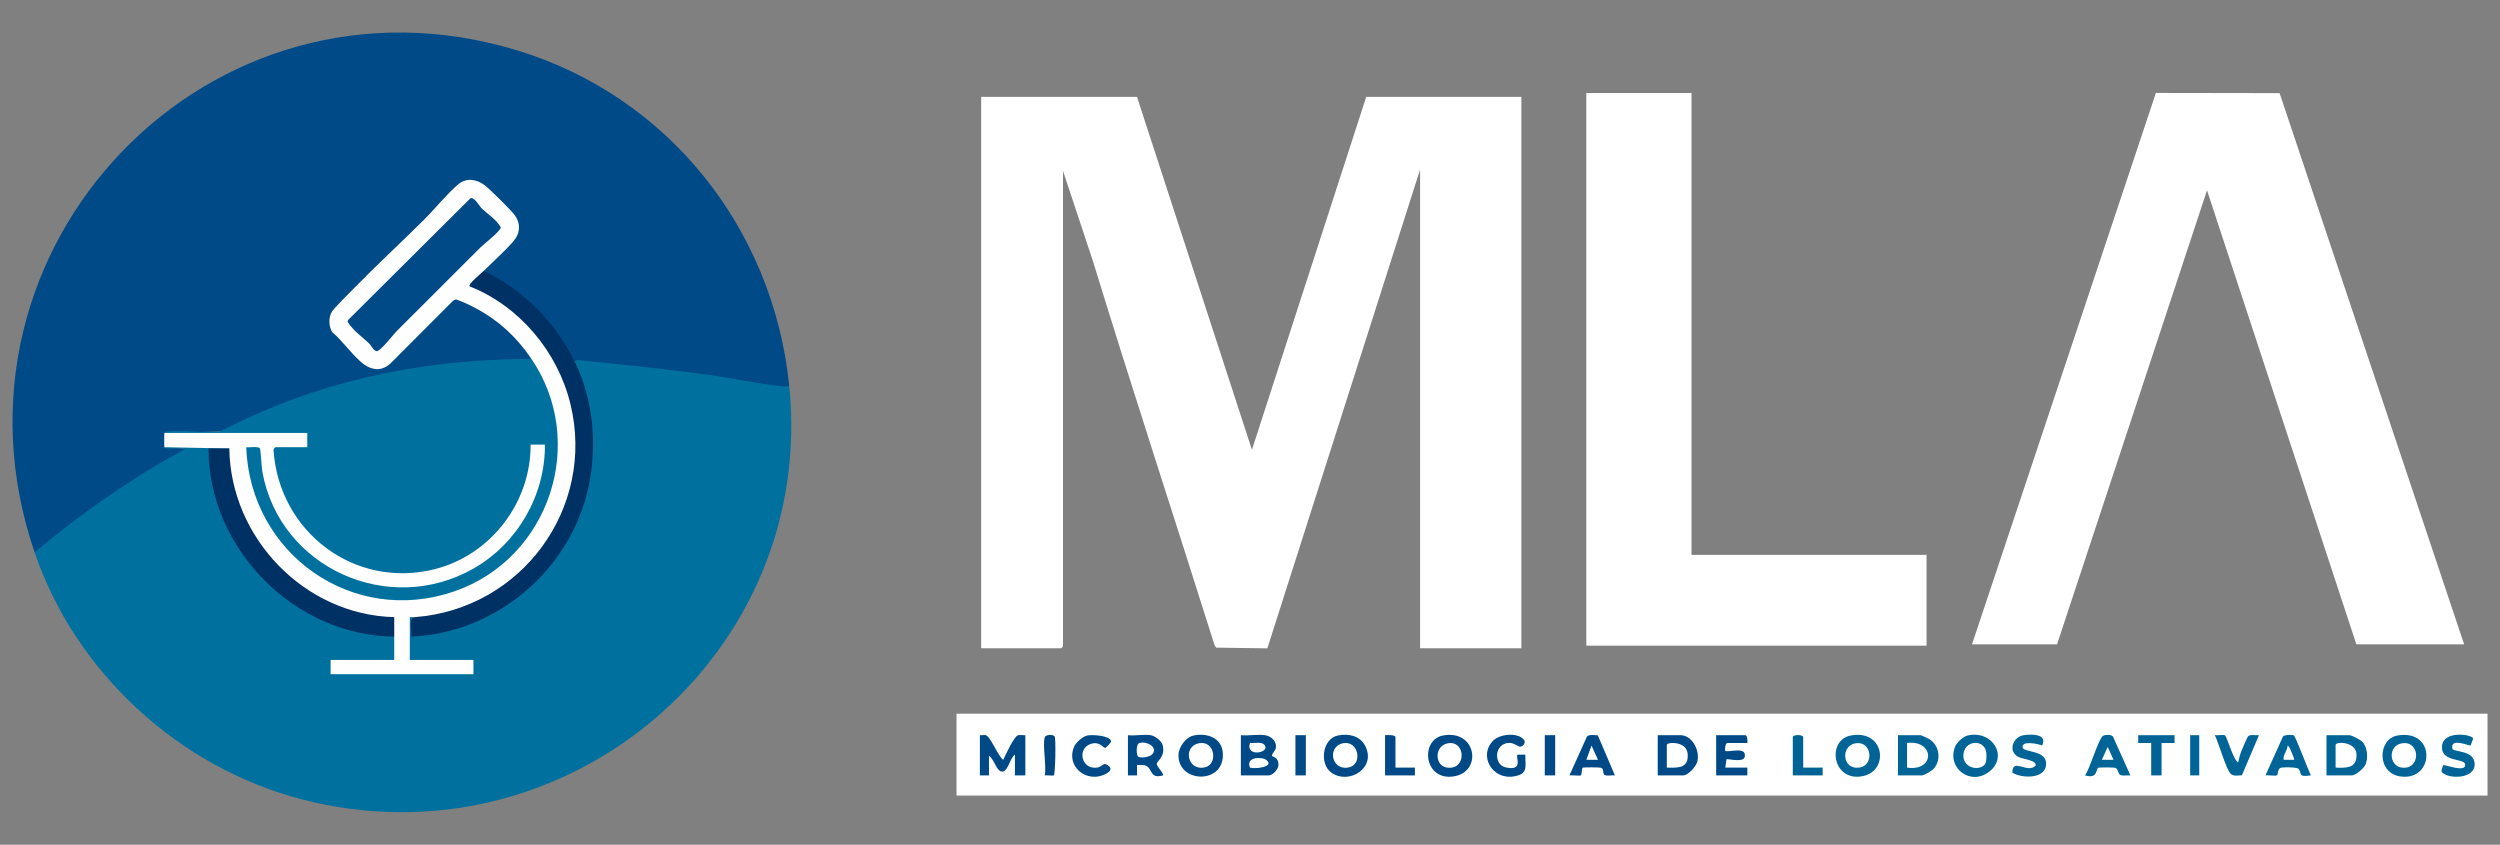
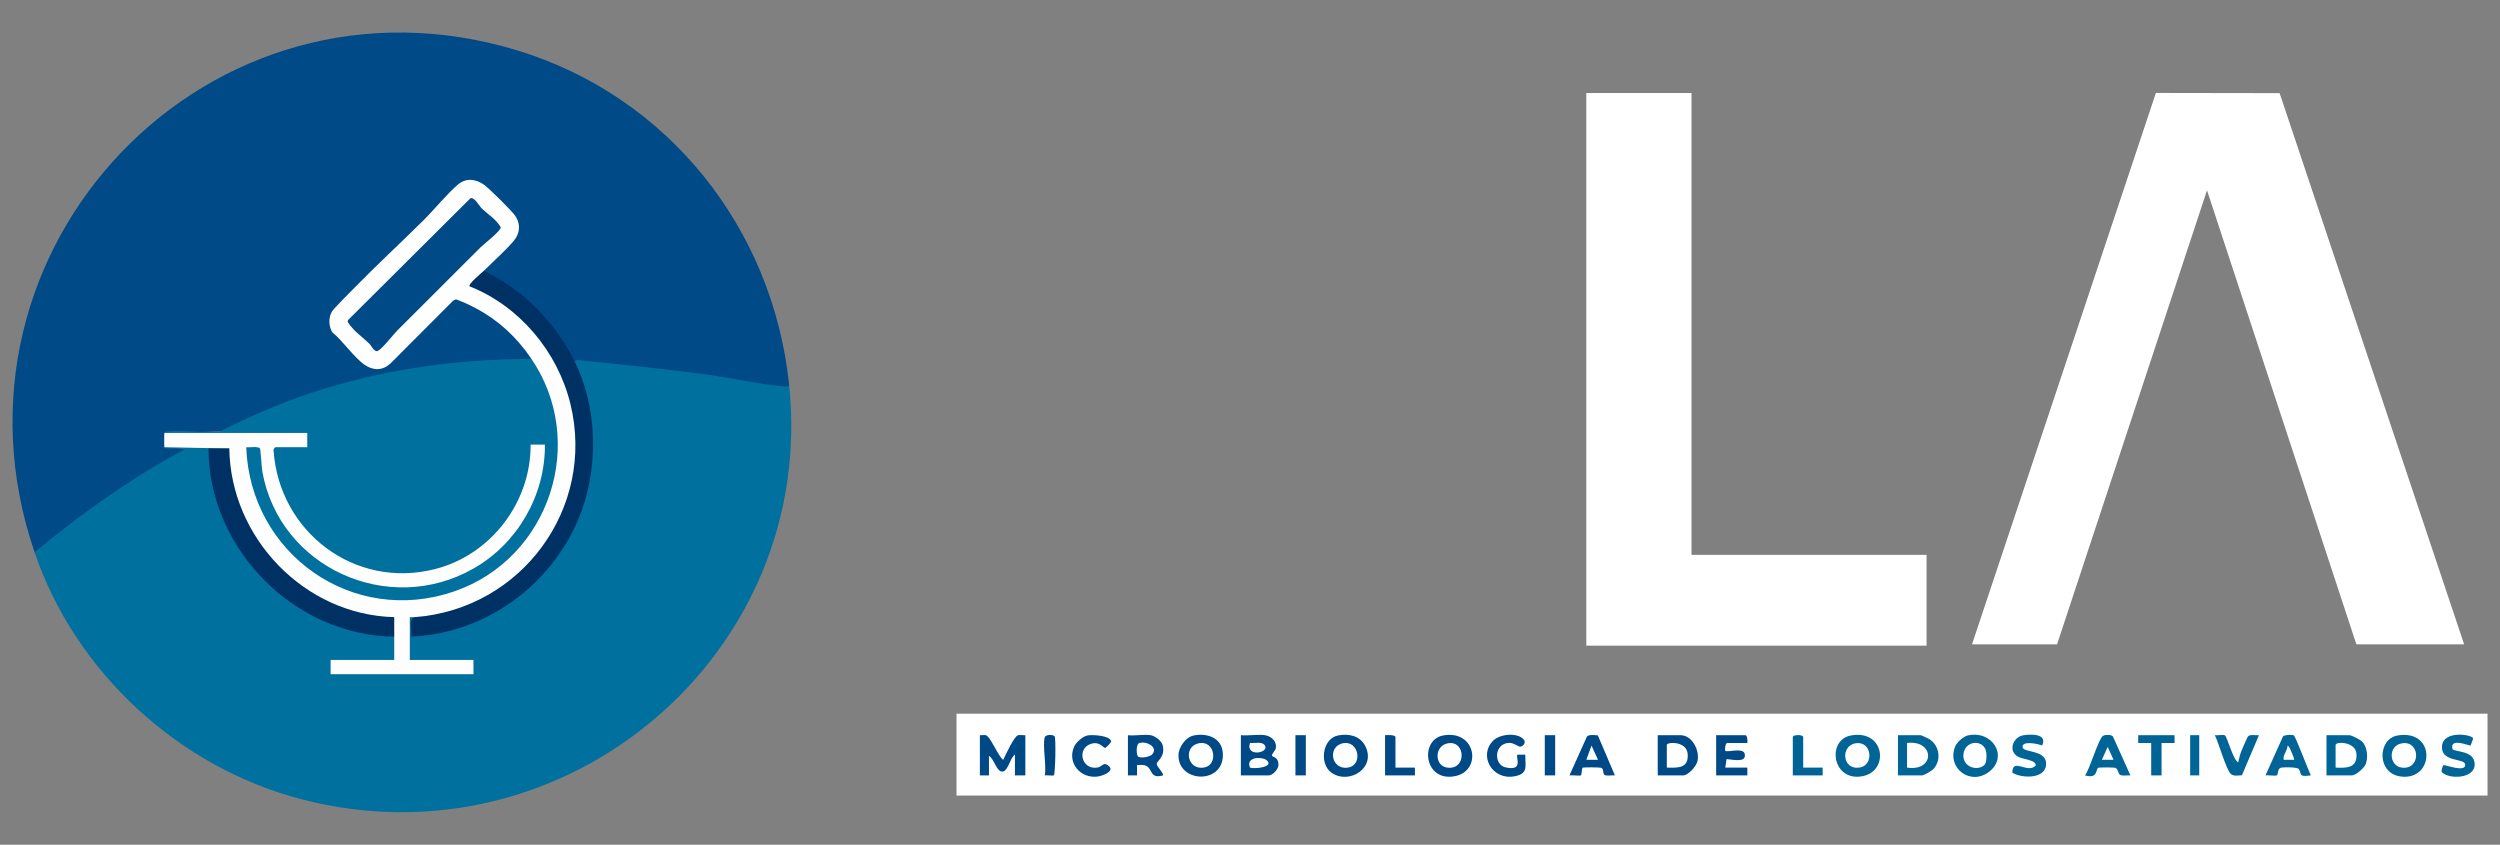
<svg xmlns="http://www.w3.org/2000/svg" id="Camada_1" viewBox="0 0 1024 346">
  <rect x="0" y="0" width="1024" height="346" fill="#808080" stroke="none" />
  <defs>
    <style>      .st0 {        fill: #006496;      }      .st1 {        fill: #004987;      }      .st2 {        fill: #fff;      }      .st3 {        fill: #004782;      }      .st4 {        fill: #004a87;      }      .st5 {        fill: #004986;      }      .st6 {        fill: #006497;      }      .st7 {        fill: #006395;      }      .st8 {        fill: #003165;      }      .st9 {        fill: #fefefe;      }      .st10 {        fill: #00709e;      }    </style>
  </defs>
  <path class="st4" d="M323.18,157.13c.15,2.13-.01,2.27-2.03,2.23-28.02-4.44-57.53-8.11-85.73-11.26l-1.95-1.5c-7.52-14.34-19.4-26.28-33.78-33.76l-1.5-1.94-.3-1.2,8.97-8.72c4.66-4.59,6.49-7.63,2.26-13.23-3.54-4.68-14.51-17.04-20.73-11.45-16.89,16.97-33.76,33.89-50.61,50.76-2.02,1.57-2.4,6.48-.92,8.34,2.27,2.85,6.98,7.54,9.73,10.22,3.83,3.73,7.88,6.64,12.61,2.5l25.51-25.55c.44-.42,1.58-1.06,2.08-.96,5.61,1.11,14.32,6.82,18.78,10.45,4.51,3.67,10.39,8.96,11.78,14.46.74,1.13.23,1.47-.96,1.63-42.55-.11-85.38,9.11-123.63,28.35-8.56.48-17.02.76-25.4.84,1.62.37,1.46,5.2,0,5.85,2.89.16,5.79.38,8.7.64l-.02.9c-20.97,11.78-40.59,25.7-59.51,40.47l-2.36,1.03C-28.33,101.59,85.87-17.95,212.12,20.72c61.63,18.88,104.24,72.76,111.06,136.4Z" />
-   <path class="st2" d="M465.72,39.69l47.07,144.54,46.81-144.54h63.56v225.83h-41.49V69.45l-62.56,196.11-20.96-.29-.65-.94c-16.49-52.36-33.65-104.56-49.72-157.03l-12.38-37.31v194.75c0,.06-.74.8-.8.8h-32.71V39.69h63.83Z" />
  <path class="st10" d="M235.41,148.09c.55-.91,1.98-.56,2.86-.47,17.24,1.82,34.41,3.51,51.59,5.86,9.91,1.35,20.59,3.8,30.41,4.7.85.08,3.35.63,2.91-1.05,11.86,110.66-91.57,198.24-199.46,170.31-50.48-13.07-92.81-52.08-109.56-101.23,19.03-15.81,39.33-30.24,61.16-41.98.14-.87-.72-.49-1.32-.52-2.11-.11-4.25.14-6.36-.05-.34-.05-.23-.28-.3-.49l.51-1.05c16.98.34,25.47.51,25.47.51l.61,1.08-.61,1.06-6.86.06c.69,39.24,33.7,73.2,72.99,74.81l2.02,1.11c1.48,3.14,1.45,6.41,0,9.56-.05.42-.19,1.05-.49,1.06-7.86.33-17.07.33-24.94,0l-.63-1.06c1.68.36,1.6,5.34,0,5.85l.37-1.06h57.49l.65,1.06c-1.68-.36-1.6-5.34,0-5.85-.05.42-.19,1.05-.49,1.06-7.86.33-17.07.33-24.94,0l-.63-1.06c-.42-.05-1.05-.19-1.06-.48-.14-2.16-.21-16.93.43-17.64.75-.83,2.67-.74,2.76.58-.65.89-.79,6.72-.43,6.82,3.76,1.01,17.64-3,21.87-4.58,41.96-15.69,61.63-63.23,44.02-104.32l-.03-2.59Z" />
  <polygon class="st2" points="807.73 263.93 883.05 38.07 933.73 38.15 1009.31 263.93 965.17 263.93 903.99 77.95 842.57 263.93 807.73 263.93" />
  <polygon class="st2" points="692.84 38.1 692.84 227.27 789.11 227.27 789.11 264.46 649.76 264.46 649.76 38.1 692.84 38.1" />
  <rect class="st2" x="391.79" y="292.33" width="627.1" height="33.53" />
  <path class="st10" d="M217.33,146.5c.41.12.8.25,1.17.45,2.69,1.48,6.98,12.51,8.09,16.01,9.58,30.11-4.79,63.88-33.42,77.49-37.74,17.93-81.82-3.03-91.52-43.58-.75-3.12-2.57-11.62-1.48-14.13.43-.99,7.82-1.42,7.49,1.42,1.13,54.43,72.97,76.28,104.36,30.58,4.31-6.27,12.2-24.34,9.96-31.59-.05-.17-3.56-.17-3.61,0-1.09,49.76-63.76,71.89-95.31,32.56-5.61-6.99-13.08-22.47-12.08-31.45.14-1.26.64-1.84,1.83-1.11.11-.41.28-1.01.61-1.06,1.6-.23,10.18-.27,11.65,0l.77,1.06c-1.13-.63-1.49-2.12-1.06-4.46-18.82-.39-37.76-.5-56.8-.32l-.65-1.06c.18-.54.23-.48.77-.55,6.82-.87,15.24.78,22.24-.11,39.2-20.26,79.97-29.07,124.07-29.62.9-.01,2.36.34,2.92-.54Z" />
  <path class="st9" d="M198.18,110.9l.28,1.19c-.6.5-4.97,4.35-4.7,4.62,55.78,24.4,57.63,103.28,2.6,130.03-4.6,2.24-21.12,8.32-25.27,6.65-.39-.16-.75-.38-1.1-.62-.7.05-1.43-.05-2.13,0v17.54h26.07v5.85h-58.51v-5.85h26.06c-.02-3.18.03-6.38,0-9.56-1.29-2.28-1.39-4.96-.67-7.43-3.81.8-8.41-.2-12.29-1.06-30.91-6.87-54.26-34.94-55.6-66.52-.01-.32.14-.66.32-1.01s.43-.7.69-1.02l-26.59-.53c-.11-.32-.11-5.51,0-5.85h58.51s0,5.85,0,5.85h-13.03c-.23,0-.9.83-.77,1.28,2.27,33.39,33.18,57.03,66.16,48.63,22.9-5.83,39.29-27.37,39.13-50.97h5.86c.17,20.79-11.29,40.53-29.25,50.76-34.73,19.78-79.35-.27-86.47-39.57-.31-1.69-.73-9.23-1-9.63-.7-1-4.31-.3-5.62-.5,1.57,43.55,43.48,73.53,85.38,58.99,39.01-13.54,54.76-61.48,31.11-95.66-5.93-8.57-13.24-15.39-22.51-20.28-2.61-1.38-5.29-2.65-8.08-3.62l-1.07.48-25.77,25.81c-3.31,2.99-7.01,2.96-10.61.49-4.29-2.94-8.96-9.88-13.25-13.33-1.43-2.44-1.58-5.99-.09-8.44.81-1.34,7.37-7.87,9.04-9.57,9.21-9.43,19.15-18.61,28.49-27.86,4.33-4.28,9.88-11.14,14.24-14.73,3.35-2.76,7.46-2.08,10.74.37,2.06,1.53,11.1,10.48,12.5,12.48,2.02,2.88,2.18,6.31.24,9.28-2.04,3.13-9.86,10.11-13.01,13.31Z" />
  <path class="st8" d="M235.41,148.09c7.66,15.73,9.26,34.08,5.69,51.11-7.15,34.01-37.77,60.21-72.71,61.54.57-2.51-1.49-7.18,1.6-7.97,43.49-3.3,74.03-44.52,63.67-87.25-5.18-21.36-20.8-40.11-41.33-48.25-.68-.93,5-5.5,5.85-6.37,16.06,7.73,29.43,21.17,37.23,37.2Z" />
  <path class="st8" d="M93.93,183.7c.48,36.57,30.76,68.18,67.55,69.08.01,2.65-.03,5.32,0,7.97-41.02-.41-76.13-36.13-76.06-77.05h8.51Z" />
  <path class="st1" d="M401.36,301.13c.77.06,1.65-.15,2.39,0,1.88.37,5.04,8.63,7.18,10.1.92-1.96,4.49-9.79,6.12-10.1.9-.17,1.99.08,2.93,0v16.47h-4.26v-8.5c-1.97,1.22-2.77,6.71-5.08,6.94-2.47.24-3.44-5.33-5.56-6.41v7.97h-3.72v-16.47Z" />
  <path class="st1" d="M518.11,301.13c2.64.39,5.05,2.59,4.43,5.46-.19.9-1.91,2.48-1.5,3.03.38.52,2.53.46,2.63,3.52.06,1.85-2.32,4.46-3.97,4.46h-11.44v-16.47c3.06.32,6.89-.43,9.84,0Z" />
  <path class="st6" d="M952.93,317.6v-16.47h9.31c1,0,4.52,1.84,5.32,2.66,2.16,2.19,2.52,6.68,1.37,9.34-.66,1.53-4.02,4.48-5.63,4.48h-10.37Z" />
  <path class="st6" d="M758.12,301.25c13.89-2.56,15.81,14.41,4.96,16.64-12.64,2.6-14.99-14.8-4.96-16.64Z" />
  <path class="st1" d="M488.98,301.25c5.41-1.11,11.38.92,11.87,7.02,1.05,13.08-18.21,12.74-18.15,1.09.02-3.34,2.98-7.44,6.28-8.11Z" />
  <path class="st1" d="M591.11,301.25c13.48-2.47,16.1,14.35,4.96,16.64-12.82,2.64-14.68-14.86-4.96-16.64Z" />
  <path class="st6" d="M777.41,317.6v-16.47h9.31c.23,0,3.18,1.38,3.64,1.68,4.06,2.66,4.9,8.46,1.65,12.1-.73.82-3.94,2.69-4.76,2.69h-9.84Z" />
  <path class="st6" d="M805.98,301.24c10.12-2.26,16.71,8.56,8.92,14.75s-17.71-1.48-14.03-10.3c.69-1.66,3.38-4.07,5.11-4.45Z" />
  <path class="st1" d="M548.02,301.25c4.29-.88,8.89.07,11.08,4.1,4.92,9.09-6.51,16.29-13.78,11.11-4.98-3.55-3.74-13.89,2.7-15.21Z" />
  <path class="st1" d="M679.01,317.6v-16.47h9.31c4.77,0,7.99,6.24,6.95,10.67-.49,2.1-3.78,5.81-5.89,5.81h-10.37Z" />
  <path class="st6" d="M982.05,301.25c15.8-2.67,15.17,18.36,1.52,16.84-10.22-1.14-9.77-15.44-1.52-16.84Z" />
  <path class="st1" d="M471.31,301.13c1.76.29,4.45,2.31,4.92,4.11,1.25,4.8-2.56,6.54-2.45,7.75.09.97,3.16,4.1,2.58,4.61-5.27,1.49-4.26-2.36-6.61-3.75-1.31-.78-2.6-.49-4.03-.5v4.26s-3.72,0-3.72,0v-16.47c2.86.33,6.58-.45,9.31,0Z" />
  <path class="st1" d="M715.71,304.32h-8.24c-.78,0-1.07,2.91-.8,3.19.92.95,8.73-2.07,8,2.38-.4,2.45-5.72,1.09-7.48,1.04l-.52,3.49h9.04v3.19h-12.77v-16.47h11.97c.81,0,.94,2.43.8,3.19Z" />
  <path class="st6" d="M872.62,317.6c-1.23-.14-3.22.38-4.26-.25-.81-.49-.78-2.47-1.94-2.85-.68-.22-6.66-.21-7.01,0-1.1.68-.05,4.63-5.41,3.09,2.01-2.47,5.46-15.01,7.44-16.21.86-.52,3.34-.53,4,.27l7.17,15.94Z" />
  <path class="st6" d="M939.55,301.22c.76.47,5.95,14.41,7,16.38-5.68.78-3.46-.76-5.04-2.66-.62-.74-6.39-.79-7.38-.45-1.22.41-1.05,2.77-1.47,3.05-.66.43-3.64-.15-4.72.06l7.17-15.95c.51-.69,3.85-.79,4.45-.43Z" />
  <path class="st0" d="M836.45,305.38c-1.54-.74-8.65-2.16-7.97.79.52,2.25,10.41.85,9.56,7.4-.73,5.62-10.08,5.23-13.78,2.92,0-6.36,6.18.57,9.53-2.88.65-2.22-5.33-2.65-7.05-3.57-4.56-2.44-2.09-8.22,2.03-8.88,3.34-.53,10.01-.61,7.68,4.22Z" />
  <path class="st1" d="M654.47,301.2l6.99,16.4c-1.11-.16-3.47.38-4.29-.23-.76-.56-.14-2.47-1.36-2.89-.58-.2-7.3-.26-7.59-.01s-.37,2.84-.64,3.08c-.42.36-3.78-.13-4.73.05l7.17-15.94c1.04-.92,3.09-.54,4.45-.45Z" />
  <path class="st1" d="M621.56,309.1h3.2c-.02,4.96,1.31,7.91-4.65,8.91-9.04,1.52-14.67-8.71-8.38-14.75,2.71-2.61,9.55-3.28,12.24-.54,1.27,1.29.07,2.88-1.15,3.11-.86.16-2.7-1.63-4.7-1.55-6.22.27-6.35,8.92-1.5,10.02,7.69,1.75,4.01-4.29,4.94-5.2Z" />
  <path class="st6" d="M1011.95,305.37c-.37.28-8.52-3.45-7.45,1.29.35,1.56,9.12.39,9.12,6.42s-10.68,6.17-13.4,3.21c-.51-.55.44-2.77.63-2.9.4-.29,9.36,3.29,8.88-.32-.34-2.59-9.96-.78-9.49-7.42s12.41-4.85,12.78-3.16c-.24.5-.95,2.79-1.07,2.88Z" />
  <path class="st1" d="M445.37,301.25c1.97-.4,9.15-.02,9.72,2.29.15.62-2.13,2.81-2.39,2.81-.93,0-2.21-2.9-5.98-1.62-5.68,1.93-3.79,10.66,2.74,9.67,2.14-.33,2.51-2.68,4.83-.52s-2.97,4.01-4.85,4.22c-6.92.78-12.35-5.58-9.52-12.18.77-1.81,3.53-4.27,5.44-4.66Z" />
  <path class="st6" d="M911.36,301.22c.83.51,3.39,10.14,5.4,11.07.31-1.48.79-3.38,1.35-4.77.35-.85,2.39-5.56,2.64-5.86.84-1.02,3.24-.37,4.52-.52l-6.98,16.4c-1.38.07-3.42.47-4.47-.46-2.02-1.79-5.07-12.99-6.64-15.95,1.05.2,3.44-.36,4.17.09Z" />
  <polygon class="st7" points="890.7 301.13 890.71 304.32 885.38 304.32 885.38 317.6 881.13 317.6 881.13 304.32 875.81 304.32 875.81 301.13 890.7 301.13" />
  <path class="st5" d="M571.57,314.41h7.98v3.19h-12.23v-16.47c.86-.05,4.26-.23,4.26.8v12.49Z" />
  <path class="st7" d="M738.58,314.41h7.98v3.19h-12.23v-15.68c0-1.11,4.26-1.11,4.26,0v12.49Z" />
  <rect class="st1" x="530.61" y="301.13" width="4.26" height="16.47" />
  <rect class="st1" x="632.74" y="301.13" width="4.26" height="16.47" />
  <path class="st3" d="M427.96,301.92c.32-1.04,3.4-1.18,4.02-.3.58.82.29,15.34-.33,15.95-.27.27-2.92-.12-3.7.03.75-3.87-1.01-12.43,0-15.68Z" />
  <rect class="st6" x="897.09" y="301.13" width="3.72" height="16.47" />
  <path class="st4" d="M192.7,81.2c1.74-.46,3.54,3.14,4.66,4.21,2.56,2.44,6,4.55,7.75,7.69,0,1.57-6.86,6.79-8.28,8.21-11.45,11.41-22.87,22.85-34.31,34.27-1.42,1.41-6.64,8.28-8.22,8.28-1.53-.35-2.01-2.11-3.17-3.23-2.99-2.87-6.51-5.19-8.75-8.83l.19-.71,50.14-49.9Z" />
  <path class="st2" d="M518.77,311.36c3.45,2.86-4.95,3.7-6.78,3.06-1.88-4.5,4.95-4.57,6.78-3.06Z" />
  <path class="st2" d="M511.99,304.31c1.7.2,4.75-.61,5.9.75,2.76,3.28-7.89,5.35-5.9-.75Z" />
  <path class="st2" d="M956.66,314.41v-9.3c0-1.45,8.23-1.44,8.55,3.7.37,5.76-3.92,5.82-8.55,5.6Z" />
  <path class="st2" d="M760.26,304.41c6.57-.81,7.4,9.1,1.42,9.98-7.31,1.07-7.83-9.19-1.42-9.98Z" />
  <path class="st2" d="M491.12,304.42c6.52-1.24,7.92,8.65,2.41,9.88-7.27,1.63-9.15-8.6-2.41-9.88Z" />
  <path class="st2" d="M593.25,304.42c7.19-1.07,7.52,11.26-.64,9.96-5.15-.82-5.16-9.09.64-9.96Z" />
  <path class="st2" d="M781.13,314.41v-10.1c11.46-1.31,11.51,11.84,0,10.1Z" />
  <path class="st2" d="M812.91,313.21c-2.66,2.83-8.86,1.1-8.72-3.77.2-6.5,8.76-6.83,9.4-1.16.14,1.21.13,4.06-.68,4.93Z" />
  <path class="st2" d="M550.16,304.42c6.32-1.2,8.09,8.61,2.41,9.89-7.26,1.63-9.16-8.6-2.41-9.89Z" />
  <path class="st2" d="M682.73,314.41v-9.3c0-1.22,8.11-1.7,8.54,3.69.47,5.86-3.81,5.75-8.54,5.61Z" />
  <path class="st2" d="M984.19,304.41c7.34-.83,7.4,11.23-.64,9.97-5.1-.8-5.55-9.27.64-9.97Z" />
  <path class="st2" d="M466.59,304.39c3.12-1.04,8.09,1.78,5.23,4.7-.93.95-4.57,1.56-5.61.84-.81-.57-.96-5.09.38-5.54Z" />
  <polygon class="st2" points="865.7 311.22 860.92 311.22 863.31 305.92 865.7 311.22" />
  <path class="st2" d="M939.63,311.22h-4.25c-.37-2.2,1.61-3.67,1.6-5.84.76.26,1.38,2.09,1.68,2.83.23.58,1.25,2.76.97,3.01Z" />
  <polygon class="st2" points="654.54 311.22 649.76 311.22 651.89 305.38 654.54 311.22" />
</svg>